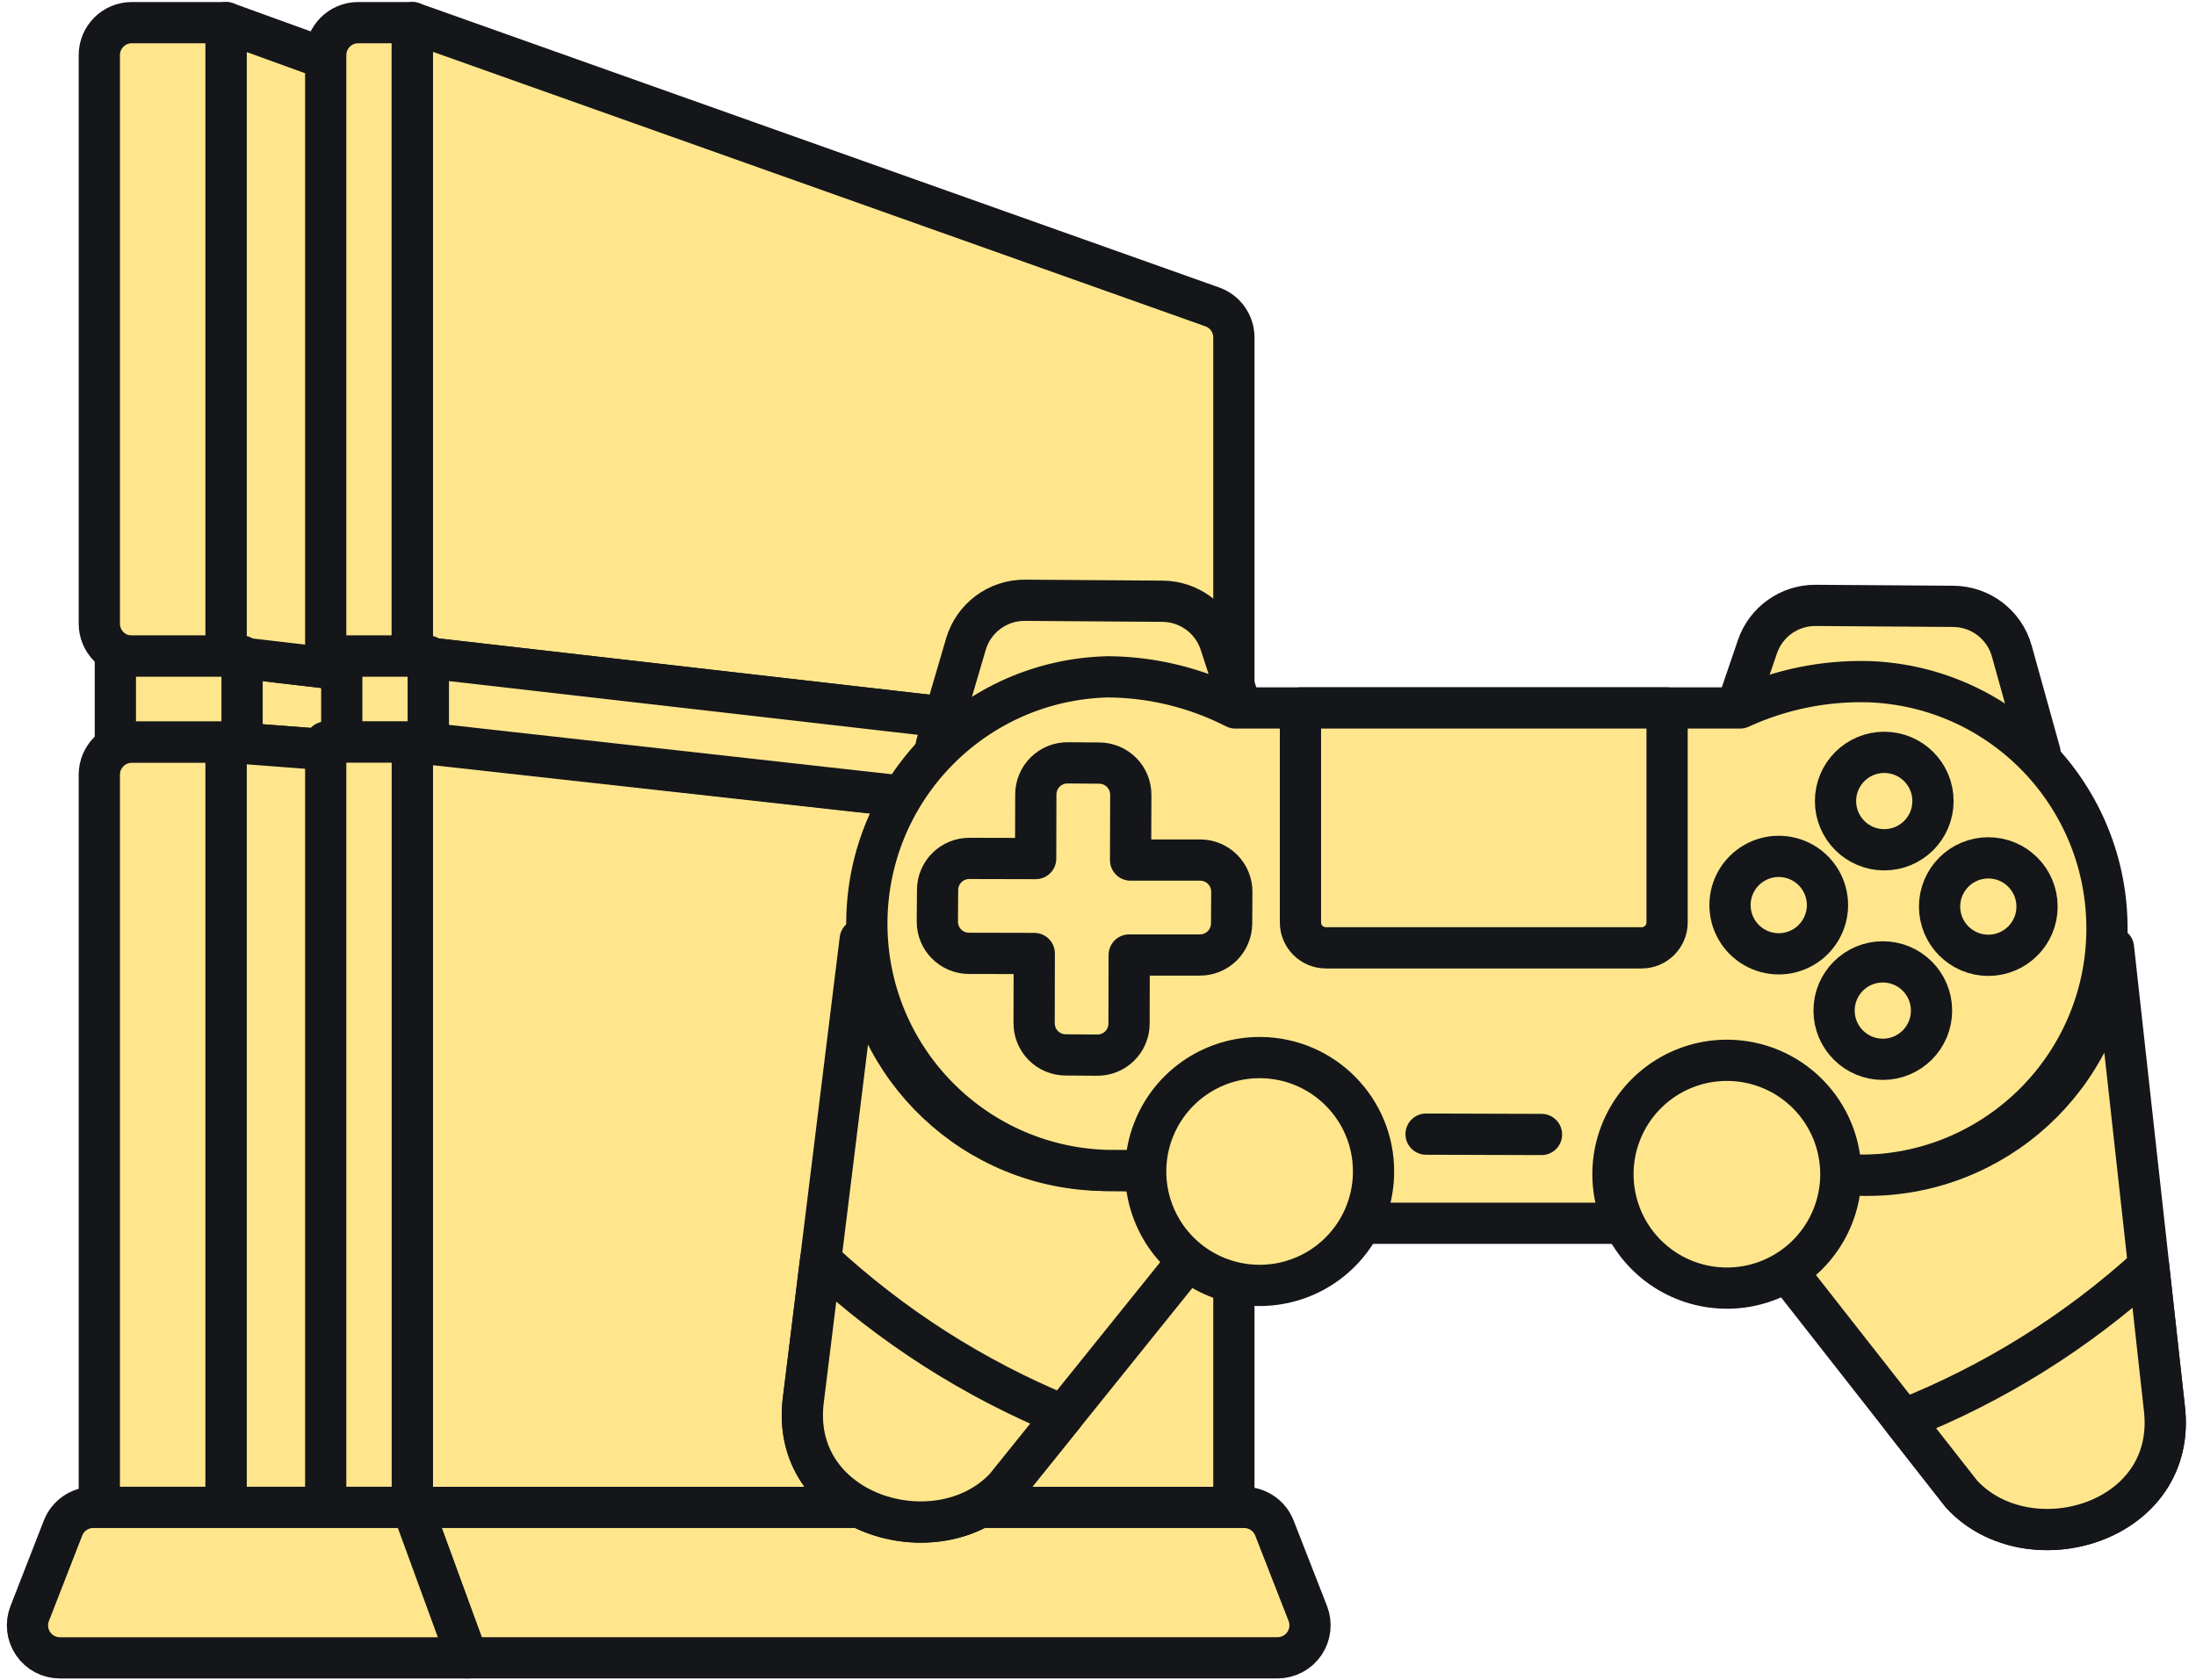
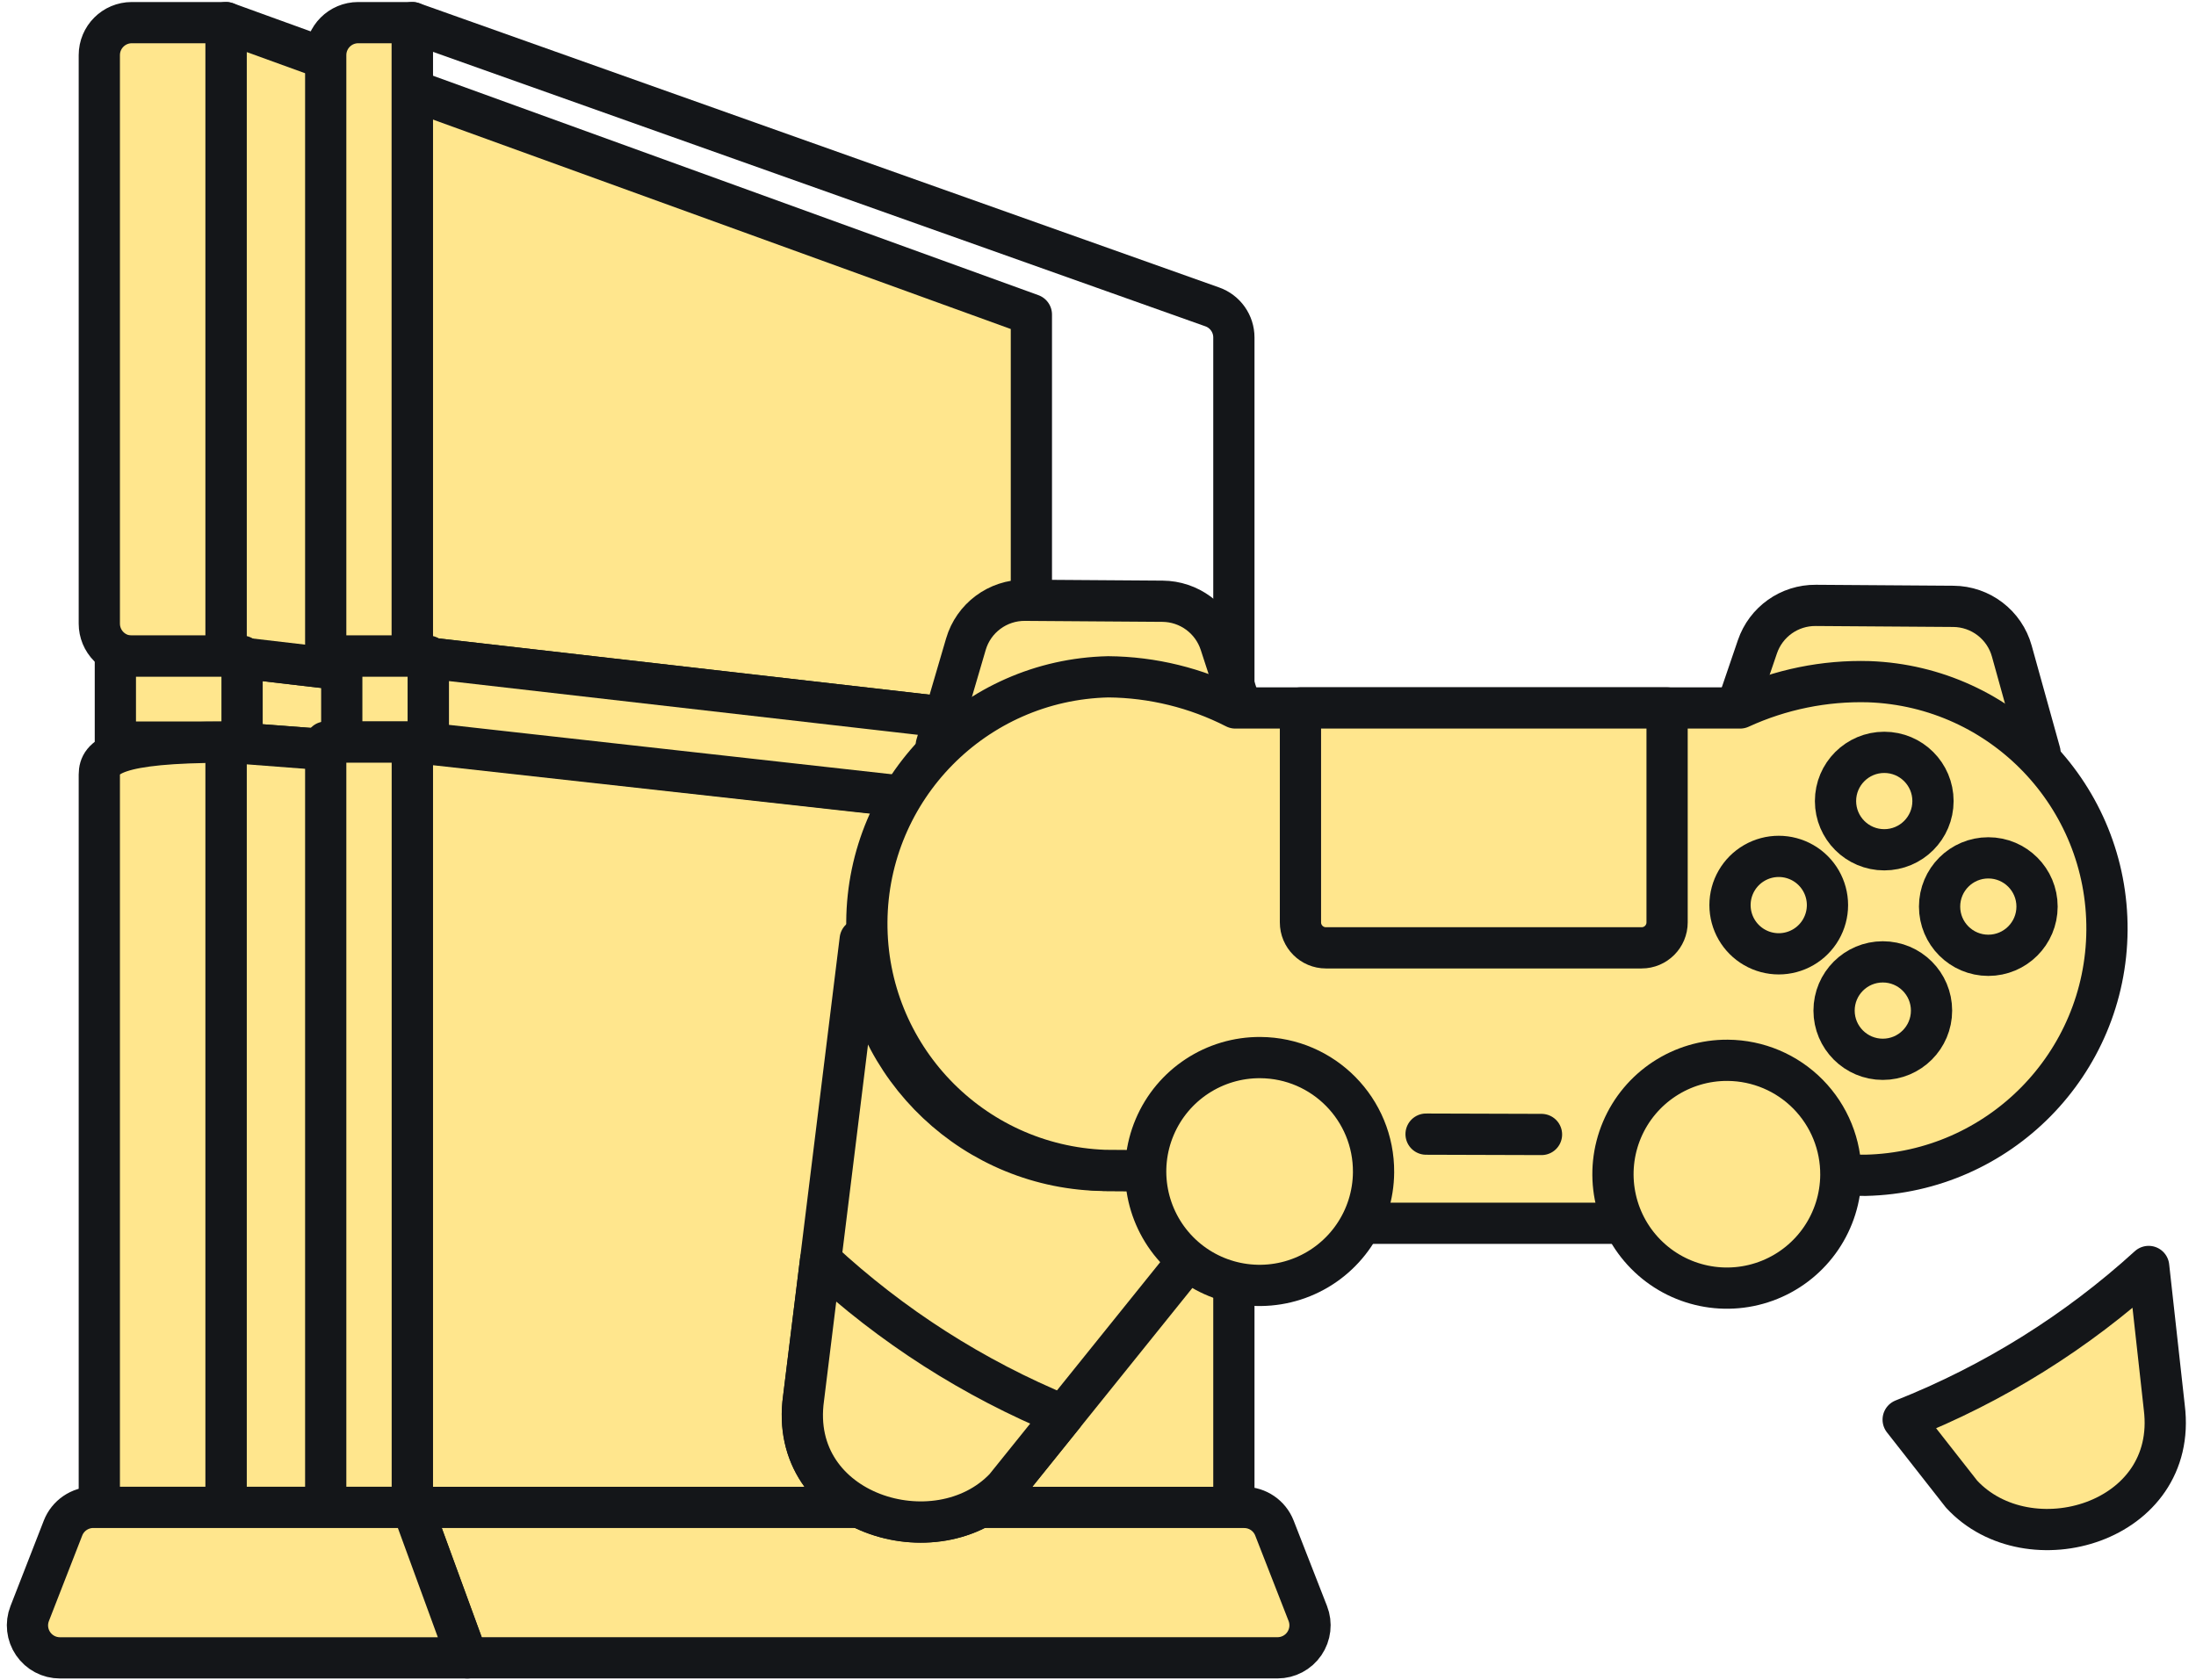
<svg xmlns="http://www.w3.org/2000/svg" width="213px" height="163px" viewBox="0 0 213 163" version="1.1">
  <title>streamline-icon-game-consoles-23@140x140</title>
  <g id="Page-1" stroke="none" stroke-width="1" fill="none" fill-rule="evenodd">
    <g id="Group-7-Copy-3" transform="translate(-293, -201)">
      <g id="streamline-icon-game-consoles-23@140x140" transform="translate(295, 203)">
        <polygon id="Path" stroke="#141619" stroke-width="4" fill="#FFE68D" fill-rule="nonzero" stroke-linecap="round" stroke-linejoin="round" points="21.478 61.835 21.478 70.115 96.482 75.857 96.482 70.607" />
        <polygon id="Path" stroke="#141619" stroke-width="4" fill="#FFE68D" fill-rule="nonzero" stroke-linecap="round" stroke-linejoin="round" points="98.038 70.79 19.922 61.657 19.922 0.196 98.038 28.517" />
        <polygon id="Path" stroke="#141619" stroke-width="4" fill="#FFE68D" fill-rule="nonzero" stroke-linecap="round" stroke-linejoin="round" points="98.038 153.477 19.922 153.477 19.922 69.994 98.038 75.976" />
        <path d="M7.633,58.503 C7.633,59.339 7.964,60.142 8.556,60.733 C9.147,61.325 9.948,61.657 10.785,61.657 L19.922,61.657 L19.922,0.196 L10.785,0.196 C9.044,0.196 7.633,1.607 7.633,3.347 L7.633,58.503 Z" id="Path" stroke="#141619" stroke-width="4" fill="#FFE68D" fill-rule="nonzero" stroke-linecap="round" stroke-linejoin="round" />
        <polygon id="Path" stroke="#141619" stroke-width="4" fill="#FFE68D" fill-rule="nonzero" stroke-linecap="round" stroke-linejoin="round" points="9.189 61.657 21.478 61.657 21.478 69.997 9.189 69.997" />
-         <path d="M7.633,153.477 L19.922,153.477 L19.922,70.004 L10.785,70.004 C9.048,70.004 7.639,71.409 7.633,73.146 L7.633,153.477 Z" id="Path" stroke="#141619" stroke-width="4" fill="#FFE68D" fill-rule="nonzero" stroke-linecap="round" stroke-linejoin="round" />
-         <path d="M117.679,67.256 C117.679,68.154 117.296,69.009 116.626,69.607 C115.955,70.205 115.062,70.489 114.17,70.387 L37.99,61.657 L37.99,0.196 L115.585,27.774 C116.839,28.219 117.679,29.406 117.679,30.738 L117.679,67.256 Z" id="Path" fill="#FFE68D" fill-rule="nonzero" />
+         <path d="M7.633,153.477 L19.922,153.477 L19.922,70.004 C9.048,70.004 7.639,71.409 7.633,73.146 L7.633,153.477 Z" id="Path" stroke="#141619" stroke-width="4" fill="#FFE68D" fill-rule="nonzero" stroke-linecap="round" stroke-linejoin="round" />
        <path d="M117.679,153.477 L37.99,153.477 L37.99,70.004 L114.876,78.529 C116.472,78.707 117.68,80.057 117.679,81.663 L117.679,153.477 Z" id="Path" stroke="#141619" stroke-width="4" fill="#FFE68D" fill-rule="nonzero" stroke-linecap="round" stroke-linejoin="round" />
        <line x1="101.407" y1="60.995" x2="108.754" y2="61.832" id="Path" stroke="#141619" stroke-width="4" stroke-linecap="round" stroke-linejoin="round" />
        <path d="M29.593,61.657 L37.99,61.657 L37.99,0.196 L32.744,0.196 C31.004,0.196 29.593,1.607 29.593,3.347 L29.593,61.657 Z" id="Path" stroke="#141619" stroke-width="4" fill="#FFE68D" fill-rule="nonzero" stroke-linecap="round" stroke-linejoin="round" />
        <polygon id="Path" stroke="#141619" stroke-width="4" fill="#FFE68D" fill-rule="nonzero" stroke-linecap="round" stroke-linejoin="round" points="31.149 61.657 39.546 61.657 39.546 69.997 31.149 69.997" />
        <polygon id="Path" stroke="#141619" stroke-width="4" fill="#FFE68D" fill-rule="nonzero" stroke-linecap="round" stroke-linejoin="round" points="29.593 69.994 37.99 69.994 37.99 153.477 29.593 153.477" />
        <path d="M124.851,154.539 C125.228,155.508 125.102,156.602 124.515,157.461 C123.928,158.321 122.955,158.835 121.914,158.836 L43.327,158.836 L37.99,144.245 L118.679,144.245 C119.978,144.244 121.144,145.041 121.615,146.251 L124.851,154.539 Z" id="Path" stroke="#141619" stroke-width="4" fill="#FFE68D" fill-rule="nonzero" stroke-linecap="round" stroke-linejoin="round" />
        <path d="M3.815,158.841 C2.774,158.841 1.8,158.327 1.213,157.467 C0.625,156.608 0.5,155.513 0.879,154.544 L4.112,146.246 C4.585,145.037 5.75,144.241 7.048,144.24 L37.99,144.24 L43.327,158.841 L3.815,158.841 Z" id="Path" stroke="#141619" stroke-width="4" fill="#FFE68D" fill-rule="nonzero" stroke-linecap="round" stroke-linejoin="round" />
        <path d="M117.679,67.256 C117.679,68.154 117.296,69.009 116.626,69.607 C115.955,70.205 115.062,70.489 114.17,70.387 L37.99,61.657 L37.99,0.196 L115.585,27.774 C116.839,28.219 117.679,29.406 117.679,30.738 L117.679,67.256 Z" id="Path" stroke="#141619" stroke-width="4" stroke-linecap="round" stroke-linejoin="round" />
        <polygon id="Path" stroke="#141619" stroke-width="4" fill="#FFE68D" fill-rule="nonzero" stroke-linecap="round" stroke-linejoin="round" points="116.123 70.612 116.123 78.658 39.548 70.113 39.548 61.835" />
        <path d="M118.768,67.809 L116.365,60.427 C115.571,57.999 113.316,56.35 110.761,56.33 L97.426,56.236 C94.774,56.214 92.43,57.956 91.686,60.501 L88.814,70.298 L118.768,67.809 Z" id="Path" stroke="#141619" stroke-width="4" fill="#FFE68D" fill-rule="nonzero" stroke-linecap="round" stroke-linejoin="round" />
        <path d="M165.952,68.098 L168.459,60.751 C169.282,58.331 171.563,56.711 174.119,56.733 L187.455,56.826 C190.107,56.841 192.427,58.615 193.135,61.17 L195.869,71.007 L165.952,68.098 Z" id="Path" stroke="#141619" stroke-width="4" fill="#FFE68D" fill-rule="nonzero" stroke-linecap="round" stroke-linejoin="round" />
        <path d="M120.178,111.654 L95.482,142.346 C88.901,149.276 74.377,144.875 75.943,133.658 L81.435,89.146 C82.248,101.678 92.6,111.455 105.158,111.55 L120.178,111.654 Z" id="Path" stroke="#141619" stroke-width="4" fill="#FFE68D" fill-rule="nonzero" stroke-linecap="round" stroke-linejoin="round" />
        <path d="M120.178,111.654 L105.155,111.55 C92.21,111.075 81.988,100.395 82.079,87.442 C82.171,74.489 92.543,63.955 105.494,63.662 C109.783,63.698 114.005,64.733 117.825,66.685 L166.777,66.685 C170.696,64.885 174.977,64.013 179.288,64.136 C192.233,64.611 202.455,75.29 202.365,88.243 C202.274,101.197 191.902,111.731 178.952,112.024 L163.929,111.918 L163.929,116.68 L120.176,116.68 L120.178,111.654 Z" id="Path" stroke="#141619" stroke-width="4" fill="#FFE68D" fill-rule="nonzero" stroke-linecap="round" stroke-linejoin="round" />
-         <path d="M202.996,89.956 C202.007,102.476 191.518,112.106 178.959,112.024 L163.929,111.918 L188.262,142.954 C194.745,149.975 209.328,145.779 207.923,134.542 L202.996,89.956 Z" id="Path" stroke="#141619" stroke-width="4" fill="#FFE68D" fill-rule="nonzero" stroke-linecap="round" stroke-linejoin="round" />
-         <path d="M114.434,81.441 L107.66,81.441 L107.679,75.121 C107.685,74.307 107.367,73.524 106.795,72.944 C106.223,72.365 105.444,72.036 104.629,72.032 L101.56,72.009 C100.746,72.004 99.962,72.321 99.383,72.893 C98.803,73.464 98.474,74.243 98.468,75.057 L98.453,81.295 L92.032,81.28 C91.217,81.274 90.434,81.593 89.854,82.165 C89.274,82.737 88.945,83.516 88.94,84.33 L88.918,87.398 C88.911,88.212 89.229,88.995 89.8,89.575 C90.372,90.155 91.151,90.484 91.965,90.49 L98.317,90.504 L98.305,97.254 C98.299,98.068 98.617,98.851 99.188,99.43 C99.76,100.009 100.538,100.338 101.352,100.343 L104.422,100.366 C105.236,100.372 106.019,100.054 106.599,99.483 C107.179,98.911 107.507,98.132 107.511,97.318 L107.526,90.65 L114.367,90.65 C115.181,90.656 115.964,90.338 116.544,89.767 C117.124,89.195 117.453,88.417 117.459,87.603 L117.479,84.533 C117.485,83.719 117.168,82.936 116.597,82.356 C116.026,81.776 115.248,81.447 114.434,81.441 L114.434,81.441 Z" id="Path" stroke="#141619" stroke-width="4" fill="#FFE68D" fill-rule="nonzero" stroke-linecap="round" stroke-linejoin="round" />
        <path d="M176.035,75.716 C176.035,78.327 178.152,80.443 180.762,80.443 C183.373,80.443 185.489,78.327 185.489,75.716 C185.489,73.106 183.373,70.99 180.762,70.99 C178.152,70.99 176.035,73.106 176.035,75.716 Z" id="Path" stroke="#141619" stroke-width="4" fill="#FFE68D" fill-rule="nonzero" stroke-linecap="round" stroke-linejoin="round" />
        <path d="M175.895,96.044 C175.895,98.654 178.011,100.77 180.622,100.77 C183.232,100.77 185.348,98.654 185.348,96.044 C185.348,93.433 183.232,91.317 180.622,91.317 C178.011,91.317 175.895,93.433 175.895,96.044 Z" id="Path" stroke="#141619" stroke-width="4" fill="#FFE68D" fill-rule="nonzero" stroke-linecap="round" stroke-linejoin="round" />
        <path d="M186.129,85.953 C186.129,88.563 188.245,90.68 190.856,90.68 C193.466,90.68 195.582,88.563 195.582,85.953 C195.582,83.342 193.466,81.226 190.856,81.226 C188.245,81.226 186.129,83.342 186.129,85.953 Z" id="Path" stroke="#141619" stroke-width="4" fill="#FFE68D" fill-rule="nonzero" stroke-linecap="round" stroke-linejoin="round" />
        <path d="M165.801,85.81 C165.801,87.498 166.702,89.059 168.165,89.903 C169.627,90.748 171.429,90.748 172.892,89.903 C174.354,89.059 175.255,87.498 175.255,85.81 C175.255,84.121 174.354,82.56 172.892,81.716 C171.429,80.872 169.627,80.872 168.165,81.716 C166.702,82.56 165.801,84.121 165.801,85.81 L165.801,85.81 Z" id="Path" stroke="#141619" stroke-width="4" fill="#FFE68D" fill-rule="nonzero" stroke-linecap="round" stroke-linejoin="round" />
        <line x1="136.322" y1="108.029" x2="147.517" y2="108.063" id="Path" stroke="#141619" stroke-width="4" fill="#FFE68D" fill-rule="nonzero" stroke-linecap="round" stroke-linejoin="round" />
        <path d="M134.077,97.995 C134.077,99.277 135.116,100.316 136.398,100.316 C137.68,100.316 138.72,99.277 138.72,97.995 C138.72,97.165 138.277,96.399 137.559,95.984 C136.841,95.57 135.956,95.57 135.238,95.984 C134.519,96.399 134.077,97.165 134.077,97.995 L134.077,97.995 Z" id="Path" fill="#FFE68D" fill-rule="nonzero" />
        <path d="M145.119,98.042 C145.119,99.324 146.158,100.363 147.44,100.363 C148.722,100.363 149.761,99.324 149.761,98.042 C149.761,96.759 148.722,95.72 147.44,95.72 C146.158,95.72 145.119,96.759 145.119,98.042 L145.119,98.042 Z" id="Path" fill="#FFE68D" fill-rule="nonzero" />
        <path d="M206.409,120.868 C199.436,127.221 191.368,132.256 182.597,135.728 L188.262,142.954 C194.745,149.975 209.328,145.779 207.923,134.542 L206.612,122.705 L206.409,120.868 Z" id="Path" stroke="#141619" stroke-width="4" fill="#FFE68D" fill-rule="nonzero" stroke-linecap="round" stroke-linejoin="round" />
        <path d="M157.229,89.956 L126.606,89.956 C125.242,89.956 124.137,88.85 124.137,87.486 L124.137,66.685 L159.699,66.685 L159.699,87.486 C159.699,88.85 158.593,89.956 157.229,89.956 L157.229,89.956 Z" id="Path" stroke="#141619" stroke-width="4" fill="#FFE68D" fill-rule="nonzero" stroke-linecap="round" stroke-linejoin="round" />
        <path d="M101.123,135.318 C92.442,131.749 84.472,126.652 77.592,120.268 L75.94,133.651 C74.374,144.868 88.898,149.268 95.48,142.339 L101.13,135.318" id="Path" stroke="#141619" stroke-width="4" fill="#FFE68D" fill-rule="nonzero" stroke-linecap="round" stroke-linejoin="round" />
        <path d="M131.227,111.733 C131.195,116.204 128.472,120.215 124.329,121.895 C120.187,123.575 115.439,122.594 112.302,119.409 C109.165,116.223 108.256,111.462 109.999,107.345 C111.742,103.228 115.794,100.567 120.264,100.603 C126.365,100.65 131.272,105.633 131.227,111.733 L131.227,111.733 Z" id="Path" stroke="#141619" stroke-width="4" fill="#FFE68D" fill-rule="nonzero" stroke-linecap="round" stroke-linejoin="round" />
        <path d="M176.552,111.997 C176.52,116.467 173.798,120.478 169.656,122.158 C165.514,123.839 160.767,122.859 157.629,119.676 C154.492,116.492 153.581,111.731 155.321,107.614 C157.062,103.497 161.112,100.834 165.582,100.867 C168.513,100.887 171.316,102.071 173.373,104.159 C175.43,106.247 176.574,109.066 176.552,111.997 L176.552,111.997 Z" id="Path" stroke="#141619" stroke-width="4" fill="#FFE68D" fill-rule="nonzero" stroke-linecap="round" stroke-linejoin="round" />
      </g>
    </g>
  </g>
</svg>